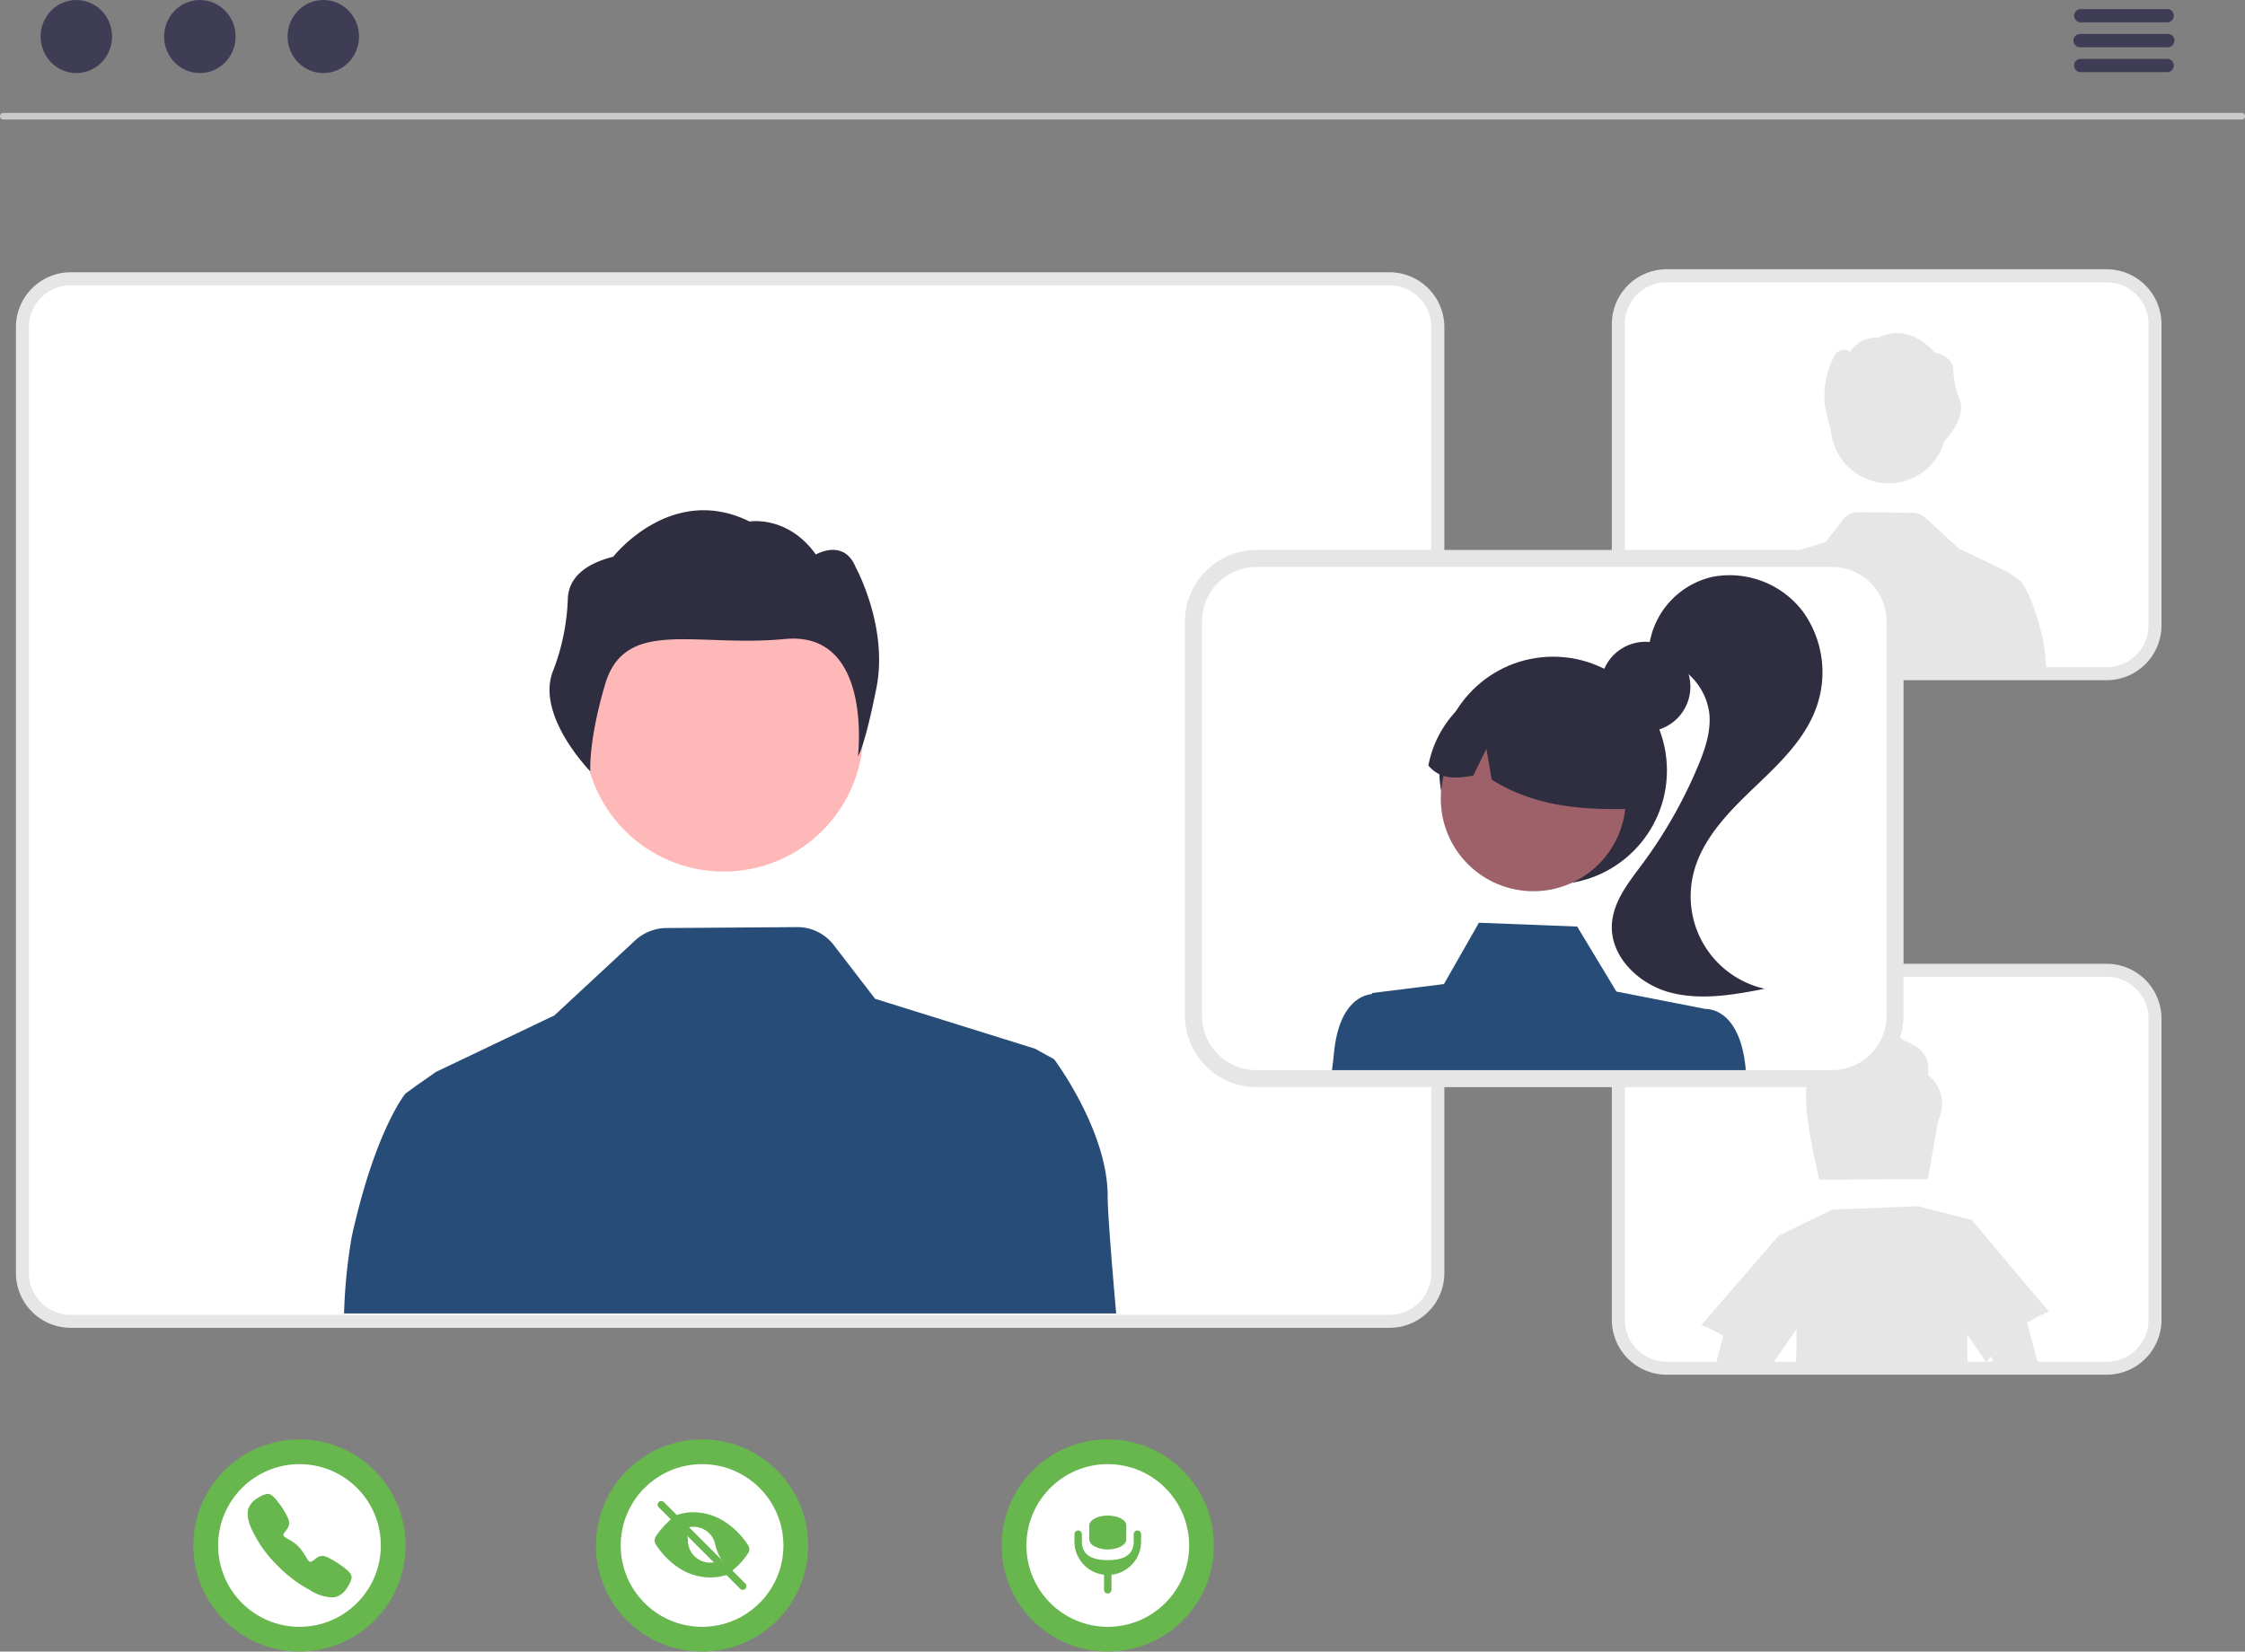
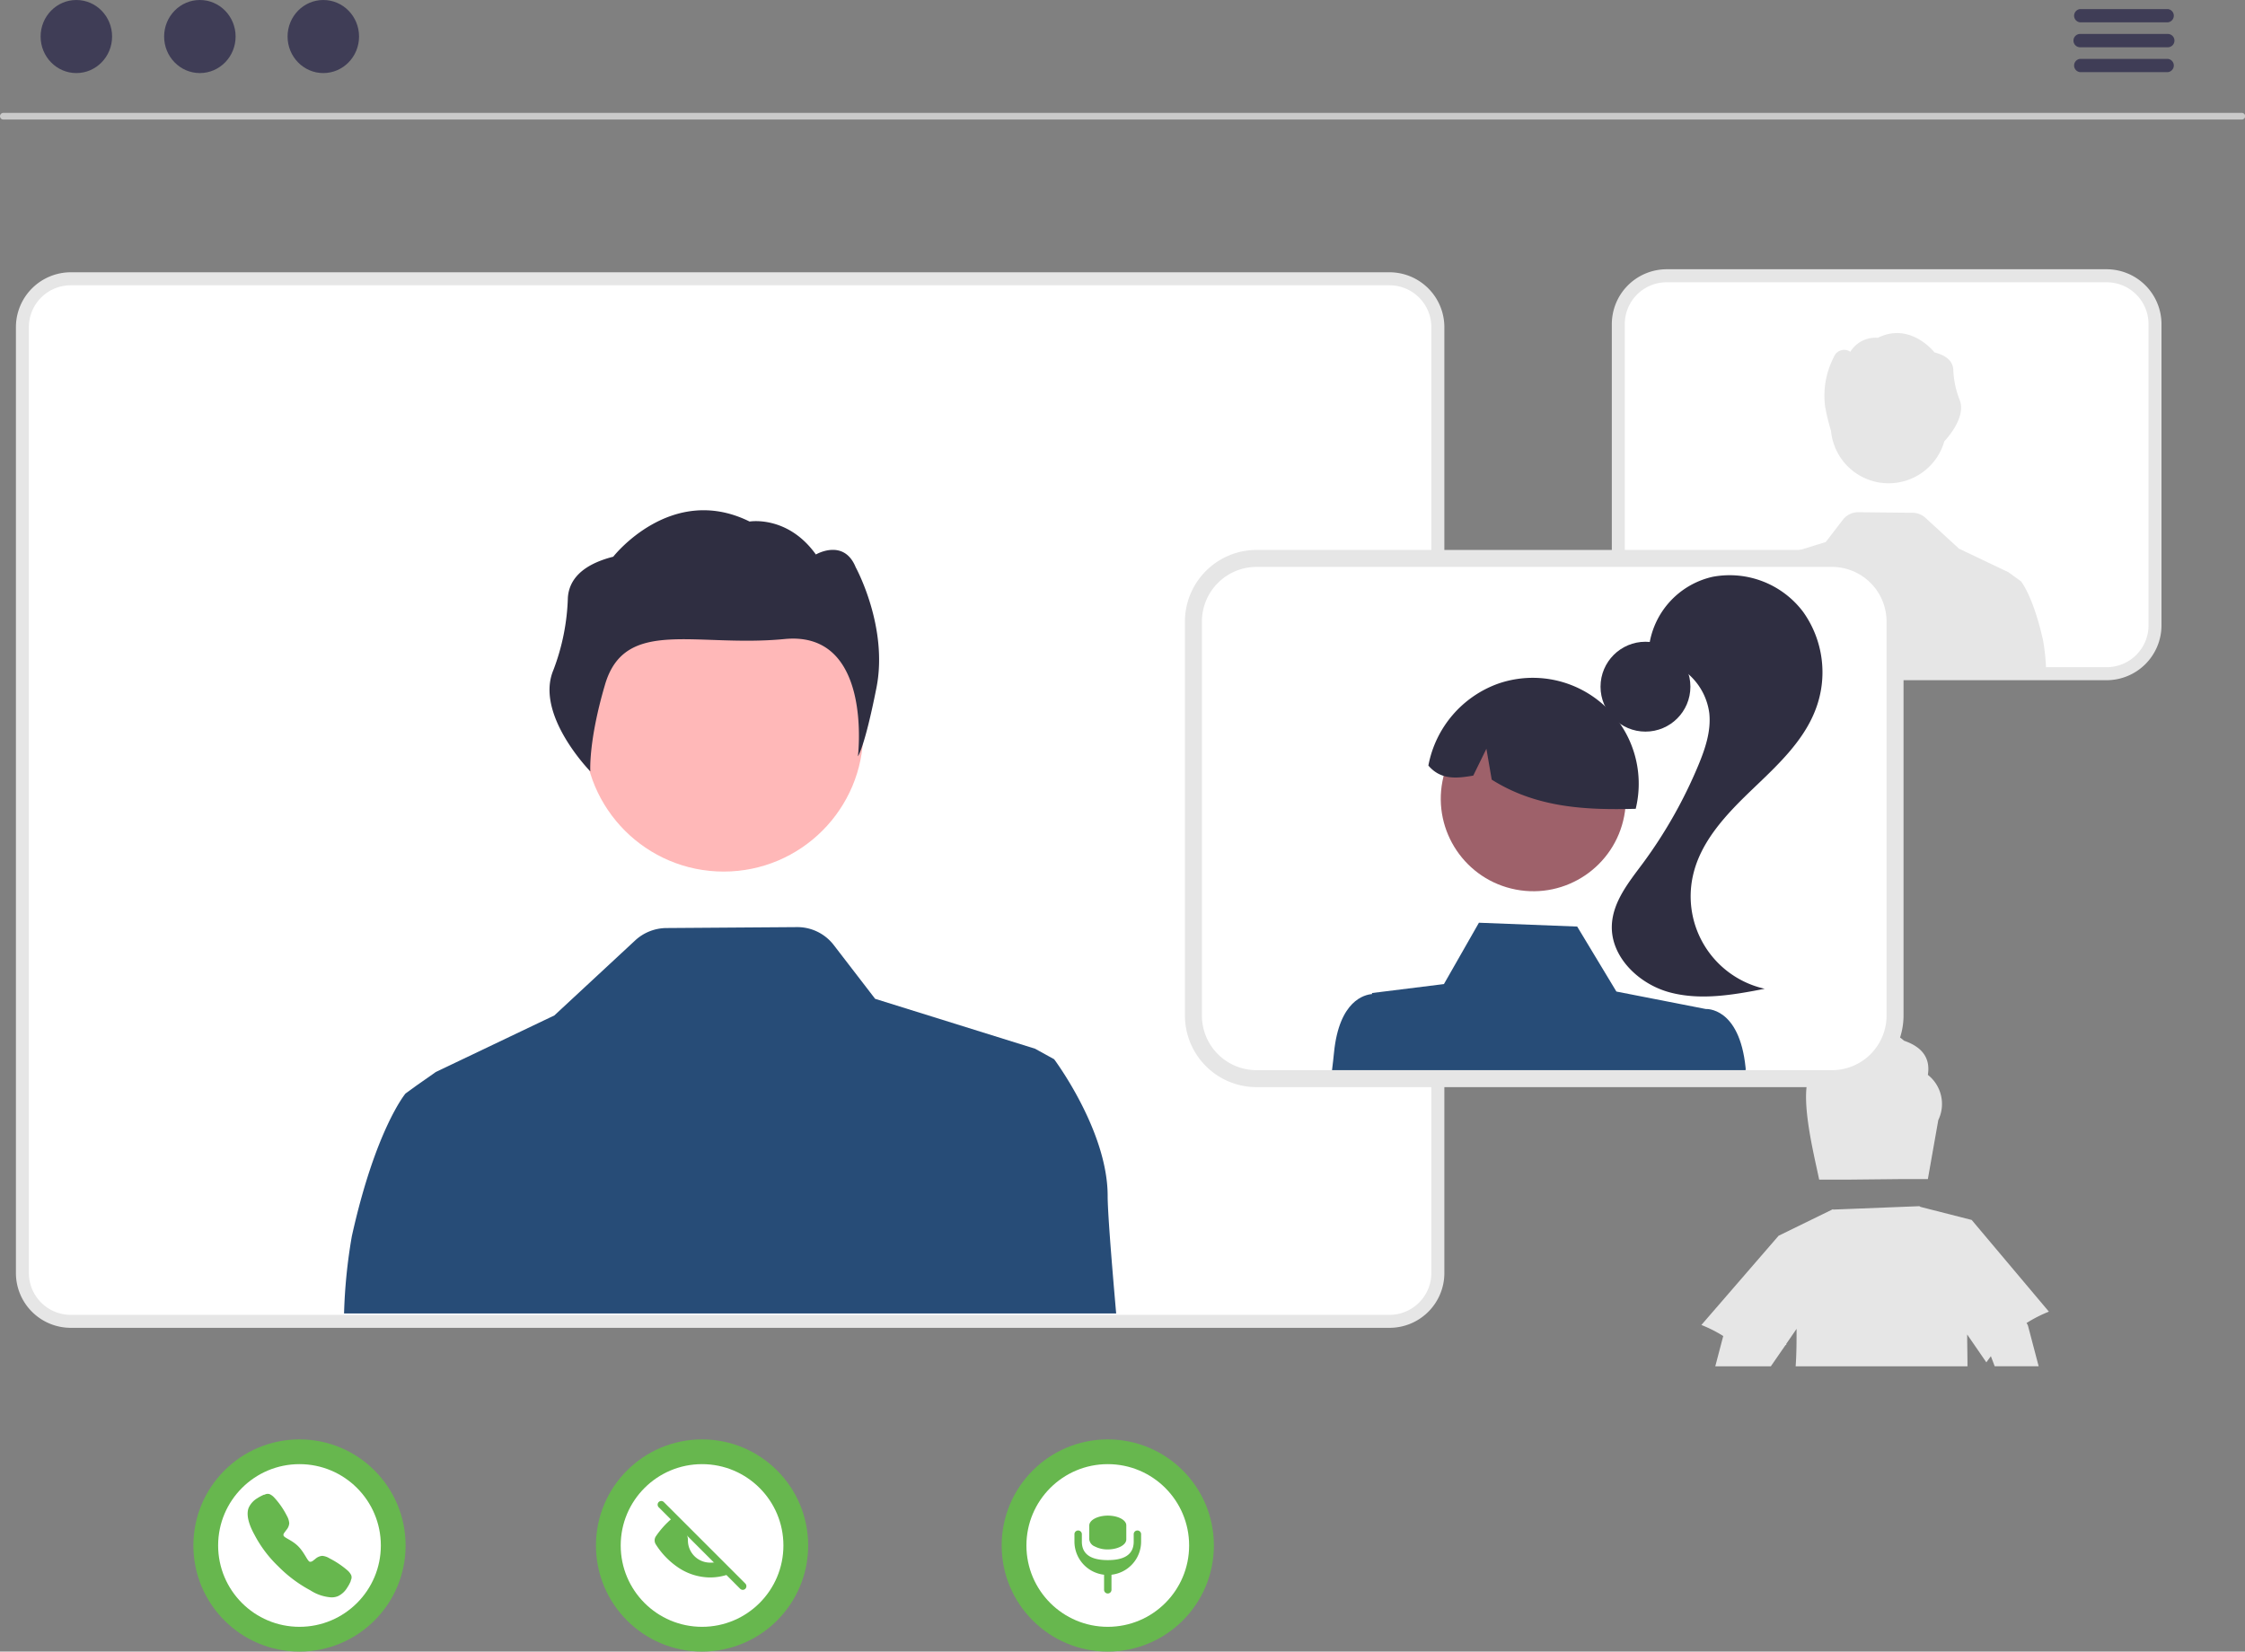
<svg xmlns="http://www.w3.org/2000/svg" viewBox="0 0 363.71 267.62">
  <rect x="0" y="0" width="363.71" height="267.62" fill="#808080" stroke="none" />
  <defs>
    <style>.cls-1{fill:#e6e6e6;}.cls-2{fill:#67b74e;}.cls-3{fill:#fff;}.cls-4{fill:#ffb8b8;}.cls-5{fill:#2f2e41;}.cls-6{fill:#274c77;}.cls-7{fill:#cacaca;}.cls-8{fill:#3f3d56;}.cls-9{fill:#9e616a;}</style>
  </defs>
  <g id="Layer_2" data-name="Layer 2">
    <g id="Layer_1-2" data-name="Layer 1">
      <path class="cls-1" d="M225.11,215.16H11.45a8.88,8.88,0,0,1-8.87-8.87V53a8.9,8.9,0,0,1,8.87-8.88H225.11A8.9,8.9,0,0,1,234,53V206.29A8.88,8.88,0,0,1,225.11,215.16ZM11.45,48.8A4.2,4.2,0,0,0,7.25,53V206.29a4.2,4.2,0,0,0,4.2,4.2H225.11a4.21,4.21,0,0,0,4.21-4.2V53a4.21,4.21,0,0,0-4.21-4.2Z" />
      <circle class="cls-2" cx="113.74" cy="250.43" r="17.19" />
      <circle class="cls-3" cx="113.74" cy="250.43" r="13.18" />
      <path class="cls-2" d="M120.35,257.62a.61.61,0,0,1-.43-.17l-13.2-13.21a.6.6,0,0,1,0-.85.59.59,0,0,1,.82,0l13.21,13.21a.61.61,0,0,1,0,.85.59.59,0,0,1-.42.17Z" />
-       <path class="cls-2" d="M121.2,251.7a1.22,1.22,0,0,0,0-1.31,12.73,12.73,0,0,0-3.72-3.77,9.44,9.44,0,0,0-5.1-1.58,8.53,8.53,0,0,0-2.7.44.15.15,0,0,0-.09.19.09.09,0,0,0,0,.06l1.77,1.77a.13.13,0,0,0,.14,0,3.61,3.61,0,0,1,4.35,2.65v0a7.84,7.84,0,0,0,2,3.82l.56.56a.14.14,0,0,0,.2,0A12.93,12.93,0,0,0,121.2,251.7Z" />
      <path class="cls-2" d="M115.05,253.21a3.6,3.6,0,0,1-3.6-3.6h0a2.41,2.41,0,0,0-.67-1.71L109,246.1a.15.15,0,0,0-.2,0,14.59,14.59,0,0,0-2.54,2.84,1.19,1.19,0,0,0,0,1.33,12.67,12.67,0,0,0,3.69,3.78,9.34,9.34,0,0,0,5.12,1.56,9,9,0,0,0,2.72-.43.16.16,0,0,0,.1-.19.09.09,0,0,0,0-.06L116,253.15a.13.13,0,0,0-.14,0A4.11,4.11,0,0,1,115.05,253.21Z" />
      <circle class="cls-2" cx="48.52" cy="250.43" r="17.19" />
      <circle class="cls-3" cx="48.52" cy="250.43" r="13.18" />
      <path class="cls-2" d="M53.58,258.83a7.1,7.1,0,0,1-3.3-1.13,21.56,21.56,0,0,1-5.18-3.87,19.76,19.76,0,0,1-3.9-5.19c-1.38-2.51-1.14-3.83-.88-4.39a3.5,3.5,0,0,1,1.37-1.48,6.94,6.94,0,0,1,1.08-.57l.1,0a1,1,0,0,1,.83-.08,2.4,2.4,0,0,1,.78.6,13,13,0,0,1,2,2.91,2.92,2.92,0,0,1,.38,1.19,1.86,1.86,0,0,1-.48,1.11l-.14.2c-.29.37-.35.48-.31.67.08.39,1.35.73,2.38,1.76s1.5,2.42,1.89,2.51c.2,0,.32,0,.7-.32l.17-.13a1.93,1.93,0,0,1,1.14-.51h0a2.7,2.7,0,0,1,1.2.42,14.47,14.47,0,0,1,2.89,1.94,2.4,2.4,0,0,1,.6.78,1,1,0,0,1-.07.83l0,.1a5.76,5.76,0,0,1-.57,1.07,3.52,3.52,0,0,1-1.48,1.38A2.61,2.61,0,0,1,53.58,258.83Z" />
      <circle class="cls-2" cx="179.47" cy="250.43" r="17.19" />
      <circle class="cls-3" cx="179.47" cy="250.43" r="13.18" />
      <path class="cls-2" d="M184.27,248a.6.6,0,0,0-.6.6v1.2c0,2.33-1.88,3-4.2,3s-4.2-.68-4.2-3v-1.2a.6.6,0,1,0-1.2,0h0v1.2a5.41,5.41,0,0,0,4.8,5.37v2.44a.6.6,0,0,0,.6.6h0a.6.6,0,0,0,.6-.6v-2.44a5.41,5.41,0,0,0,4.8-5.37v-1.2A.6.6,0,0,0,184.27,248Z" />
      <path class="cls-2" d="M179.47,251.07a4.49,4.49,0,0,1-2.12-.49,1.41,1.41,0,0,1-.88-1.14V247.2c0-.88,1.33-1.6,3-1.61h0c1.64,0,3,.7,3,1.58v2.27C182.48,250.33,181.14,251.06,179.47,251.07Z" />
      <path class="cls-3" d="M225.11,213.06H11.45a6.79,6.79,0,0,1-6.77-6.77V53a6.78,6.78,0,0,1,6.77-6.77H225.11A6.78,6.78,0,0,1,231.89,53V206.29A6.79,6.79,0,0,1,225.11,213.06Z" />
      <circle id="bc830966-b266-4f4f-8d3f-80253a76a671" class="cls-4" cx="117.24" cy="118.61" r="22.62" />
      <path id="b07e6ca0-7838-4b10-83c0-af225f768a0c-1428" class="cls-5" d="M92,96.85c.17-2.59,1.89-5.25,7.35-6.64,0,0,9.36-12,22.09-5.7,0,0,6.16-1.06,10.74,5.34,0,0,4.53-2.67,6.45,2.07,0,0,5.32,9.67,3.36,19.54s-3,11.09-3,11.09,2.49-20.4-11.88-19S101.2,99.92,98,111c-2.7,9.19-2.36,14-2.36,14s-9-9.17-6-16.39A35.7,35.7,0,0,0,92,96.85Z" />
      <path class="cls-6" d="M55.74,212.83H180.83c-.84-9.55-1.38-16.65-1.38-19.05,0-10.58-8.67-22.14-8.67-22.14l-3.1-1.71-25.9-8.08-6.7-8.71a7.45,7.45,0,0,0-6-2.91l-21.17.15a7.54,7.54,0,0,0-5,2L89.81,164.54l-19.23,9.18,0,0-.2.15-2.86,2-1.83,1.33S60.84,183,57,200.32A86.8,86.8,0,0,0,55.74,212.83Z" />
      <path class="cls-7" d="M363.19,19.37H.53A.54.54,0,0,1,0,18.82a.55.55,0,0,1,.53-.53H363.19a.54.54,0,0,1,0,1.08Z" />
      <ellipse class="cls-8" cx="12.37" cy="5.92" rx="5.79" ry="5.92" />
      <ellipse class="cls-8" cx="32.38" cy="5.92" rx="5.79" ry="5.92" />
      <ellipse class="cls-8" cx="52.38" cy="5.92" rx="5.79" ry="5.92" />
      <path class="cls-8" d="M351.2,3.62H337a1.08,1.08,0,0,1,0-2.15H351.2a1.08,1.08,0,0,1,0,2.15Z" />
      <path class="cls-8" d="M351.2,7.66H337a1.08,1.08,0,0,1,0-2.16H351.2a1.08,1.08,0,0,1,0,2.16Z" />
      <path class="cls-8" d="M351.2,11.69H337a1.08,1.08,0,0,1,0-2.15H351.2a1.08,1.08,0,0,1,0,2.15Z" />
-       <path class="cls-1" d="M341.29,222.76H270a8.9,8.9,0,0,1-8.87-8.88V165.05a8.9,8.9,0,0,1,8.87-8.88h71.3a8.9,8.9,0,0,1,8.88,8.88v48.83A8.9,8.9,0,0,1,341.29,222.76ZM270,160.85a4.2,4.2,0,0,0-4.2,4.2v48.83a4.21,4.21,0,0,0,4.2,4.21h71.3a4.23,4.23,0,0,0,4.21-4.21V165.05a4.21,4.21,0,0,0-4.21-4.2Z" />
-       <path class="cls-3" d="M341.29,220.66H270a6.8,6.8,0,0,1-6.77-6.78V165.05a6.78,6.78,0,0,1,6.77-6.77h71.3a6.78,6.78,0,0,1,6.78,6.77v48.83A6.8,6.8,0,0,1,341.29,220.66Z" />
      <path class="cls-1" d="M312.33,174.17c.41-2.57-.75-4.46-3.85-5.53-3.07-2.67-7.62-3.31-10.35,1a4.27,4.27,0,0,0-4.51,3.83c-2.51,2.91.28,13.61,1.1,17.68l4.4,0,8.78-.09,4.43,0,1.69-9.56A6,6,0,0,0,312.33,174.17Z" />
      <path class="cls-1" d="M328.31,214.39a21.38,21.38,0,0,1,3.63-1.85l-12.51-14.86-8.27-2.11-.2-.12L297,196l-.05-.06-8.8,4.3-12.51,14.46a21,21,0,0,1,3.54,1.79l-1.29,4.91h9l2.39-3.46h.11c0-.06,0-.12,0-.18l1.67-2.43c0,2,0,4-.15,6.07h27.84c0-1.73-.05-3.45-.05-5.16l3.11,4.52c.23-.34.48-.66.73-1l.62,1.63h7.12l-1.71-6.5A1.34,1.34,0,0,0,328.31,214.39Z" />
      <path class="cls-1" d="M341.29,110.22H270a8.9,8.9,0,0,1-8.87-8.88V52.51A8.9,8.9,0,0,1,270,43.63h71.3a8.9,8.9,0,0,1,8.88,8.88v48.83A8.9,8.9,0,0,1,341.29,110.22ZM270,48.3a4.21,4.21,0,0,0-4.2,4.21v48.83a4.2,4.2,0,0,0,4.2,4.2h71.3a4.21,4.21,0,0,0,4.21-4.2V52.51a4.23,4.23,0,0,0-4.21-4.21Z" />
      <path class="cls-3" d="M341.29,108.11H270a6.78,6.78,0,0,1-6.77-6.77V52.51A6.78,6.78,0,0,1,270,45.74h71.3a6.78,6.78,0,0,1,6.78,6.77v48.83A6.78,6.78,0,0,1,341.29,108.11Z" />
      <path class="cls-1" d="M296.64,69.81A9.38,9.38,0,0,0,315,71.5c.3-.32,3.67-3.92,2.45-6.78a14.67,14.67,0,0,1-1-4.86c-.07-1.08-.79-2.18-3.05-2.76,0,0-3.89-5-9.17-2.36A4.78,4.78,0,0,0,299.77,57a1.78,1.78,0,0,0-2.67.85,13.57,13.57,0,0,0-1.4,8.11A34.43,34.43,0,0,0,296.64,69.81Z" />
      <path class="cls-1" d="M331,103.78c-1.6-7.2-3.59-9.59-3.59-9.59l-.77-.56-1.18-.85-.08-.06h0l-8-3.81-5.44-5a3.14,3.14,0,0,0-2.08-.82L301.05,83a3.12,3.12,0,0,0-2.48,1.21l-2.78,3.62L285,91.16l-1.29.71s-3.59,4.8-3.59,9.19c0,1-.23,3.94-.58,7.9H331.5A34.57,34.57,0,0,0,331,103.78Z" />
      <path class="cls-1" d="M296.79,176.16H203.57a11.61,11.61,0,0,1-11.6-11.6V100.72a11.62,11.62,0,0,1,11.6-11.61h93.22a11.62,11.62,0,0,1,11.6,11.61v63.84A11.61,11.61,0,0,1,296.79,176.16ZM203.57,95.22a5.49,5.49,0,0,0-5.49,5.5v63.84a5.51,5.51,0,0,0,5.49,5.5h93.22a5.51,5.51,0,0,0,5.49-5.5V100.72a5.49,5.49,0,0,0-5.49-5.5Z" />
      <path class="cls-3" d="M296.79,91.86H203.57a8.86,8.86,0,0,0-8.85,8.86v63.84a8.85,8.85,0,0,0,8.85,8.85h93.22a8.85,8.85,0,0,0,8.85-8.85V100.72A8.86,8.86,0,0,0,296.79,91.86Z" />
      <circle class="cls-5" cx="266.58" cy="111.27" r="7.28" />
-       <circle class="cls-5" cx="251.62" cy="124.85" r="18.44" />
      <circle class="cls-9" cx="248.42" cy="129.42" r="14.99" transform="translate(74.35 348.89) rotate(-79.1)" />
      <path class="cls-5" d="M242.77,110.76A17.16,17.16,0,0,1,265,131.06c-7.87.21-16-.1-23.33-4.73l-.86-5-2.13,4.35c-2.64.45-5.25.75-7.27-1.63A17.54,17.54,0,0,1,242.77,110.76Z" />
      <path class="cls-5" d="M277.49,93.46a14.9,14.9,0,0,1,14.65,5.71,16.86,16.86,0,0,1,2,15.8c-2,5.27-6.39,9.23-10.46,13.14s-8.19,8.27-9.41,13.79a15.35,15.35,0,0,0,11.63,18.32c-5.11,1-10.43,1.93-15.44.57s-9.61-5.81-9.32-11c.21-3.74,2.76-6.87,5-9.88a75.85,75.85,0,0,0,9-15.89c1.12-2.69,2.09-5.56,1.78-8.46a10.14,10.14,0,0,0-8.4-8.69L267.13,105A13.34,13.34,0,0,1,277.49,93.46Z" />
      <path class="cls-6" d="M282.8,173c-1-9.89-6.45-9.5-6.45-9.5l-14.48-2.83-6.35-10.53-15.92-.62-5.67,9.94-11.65,1.45v.17c-1.16.09-5.32,1-6.16,9.5-.08.78-.18,1.73-.32,2.83h67C282.83,173.27,282.82,173.13,282.8,173Z" />
    </g>
  </g>
</svg>